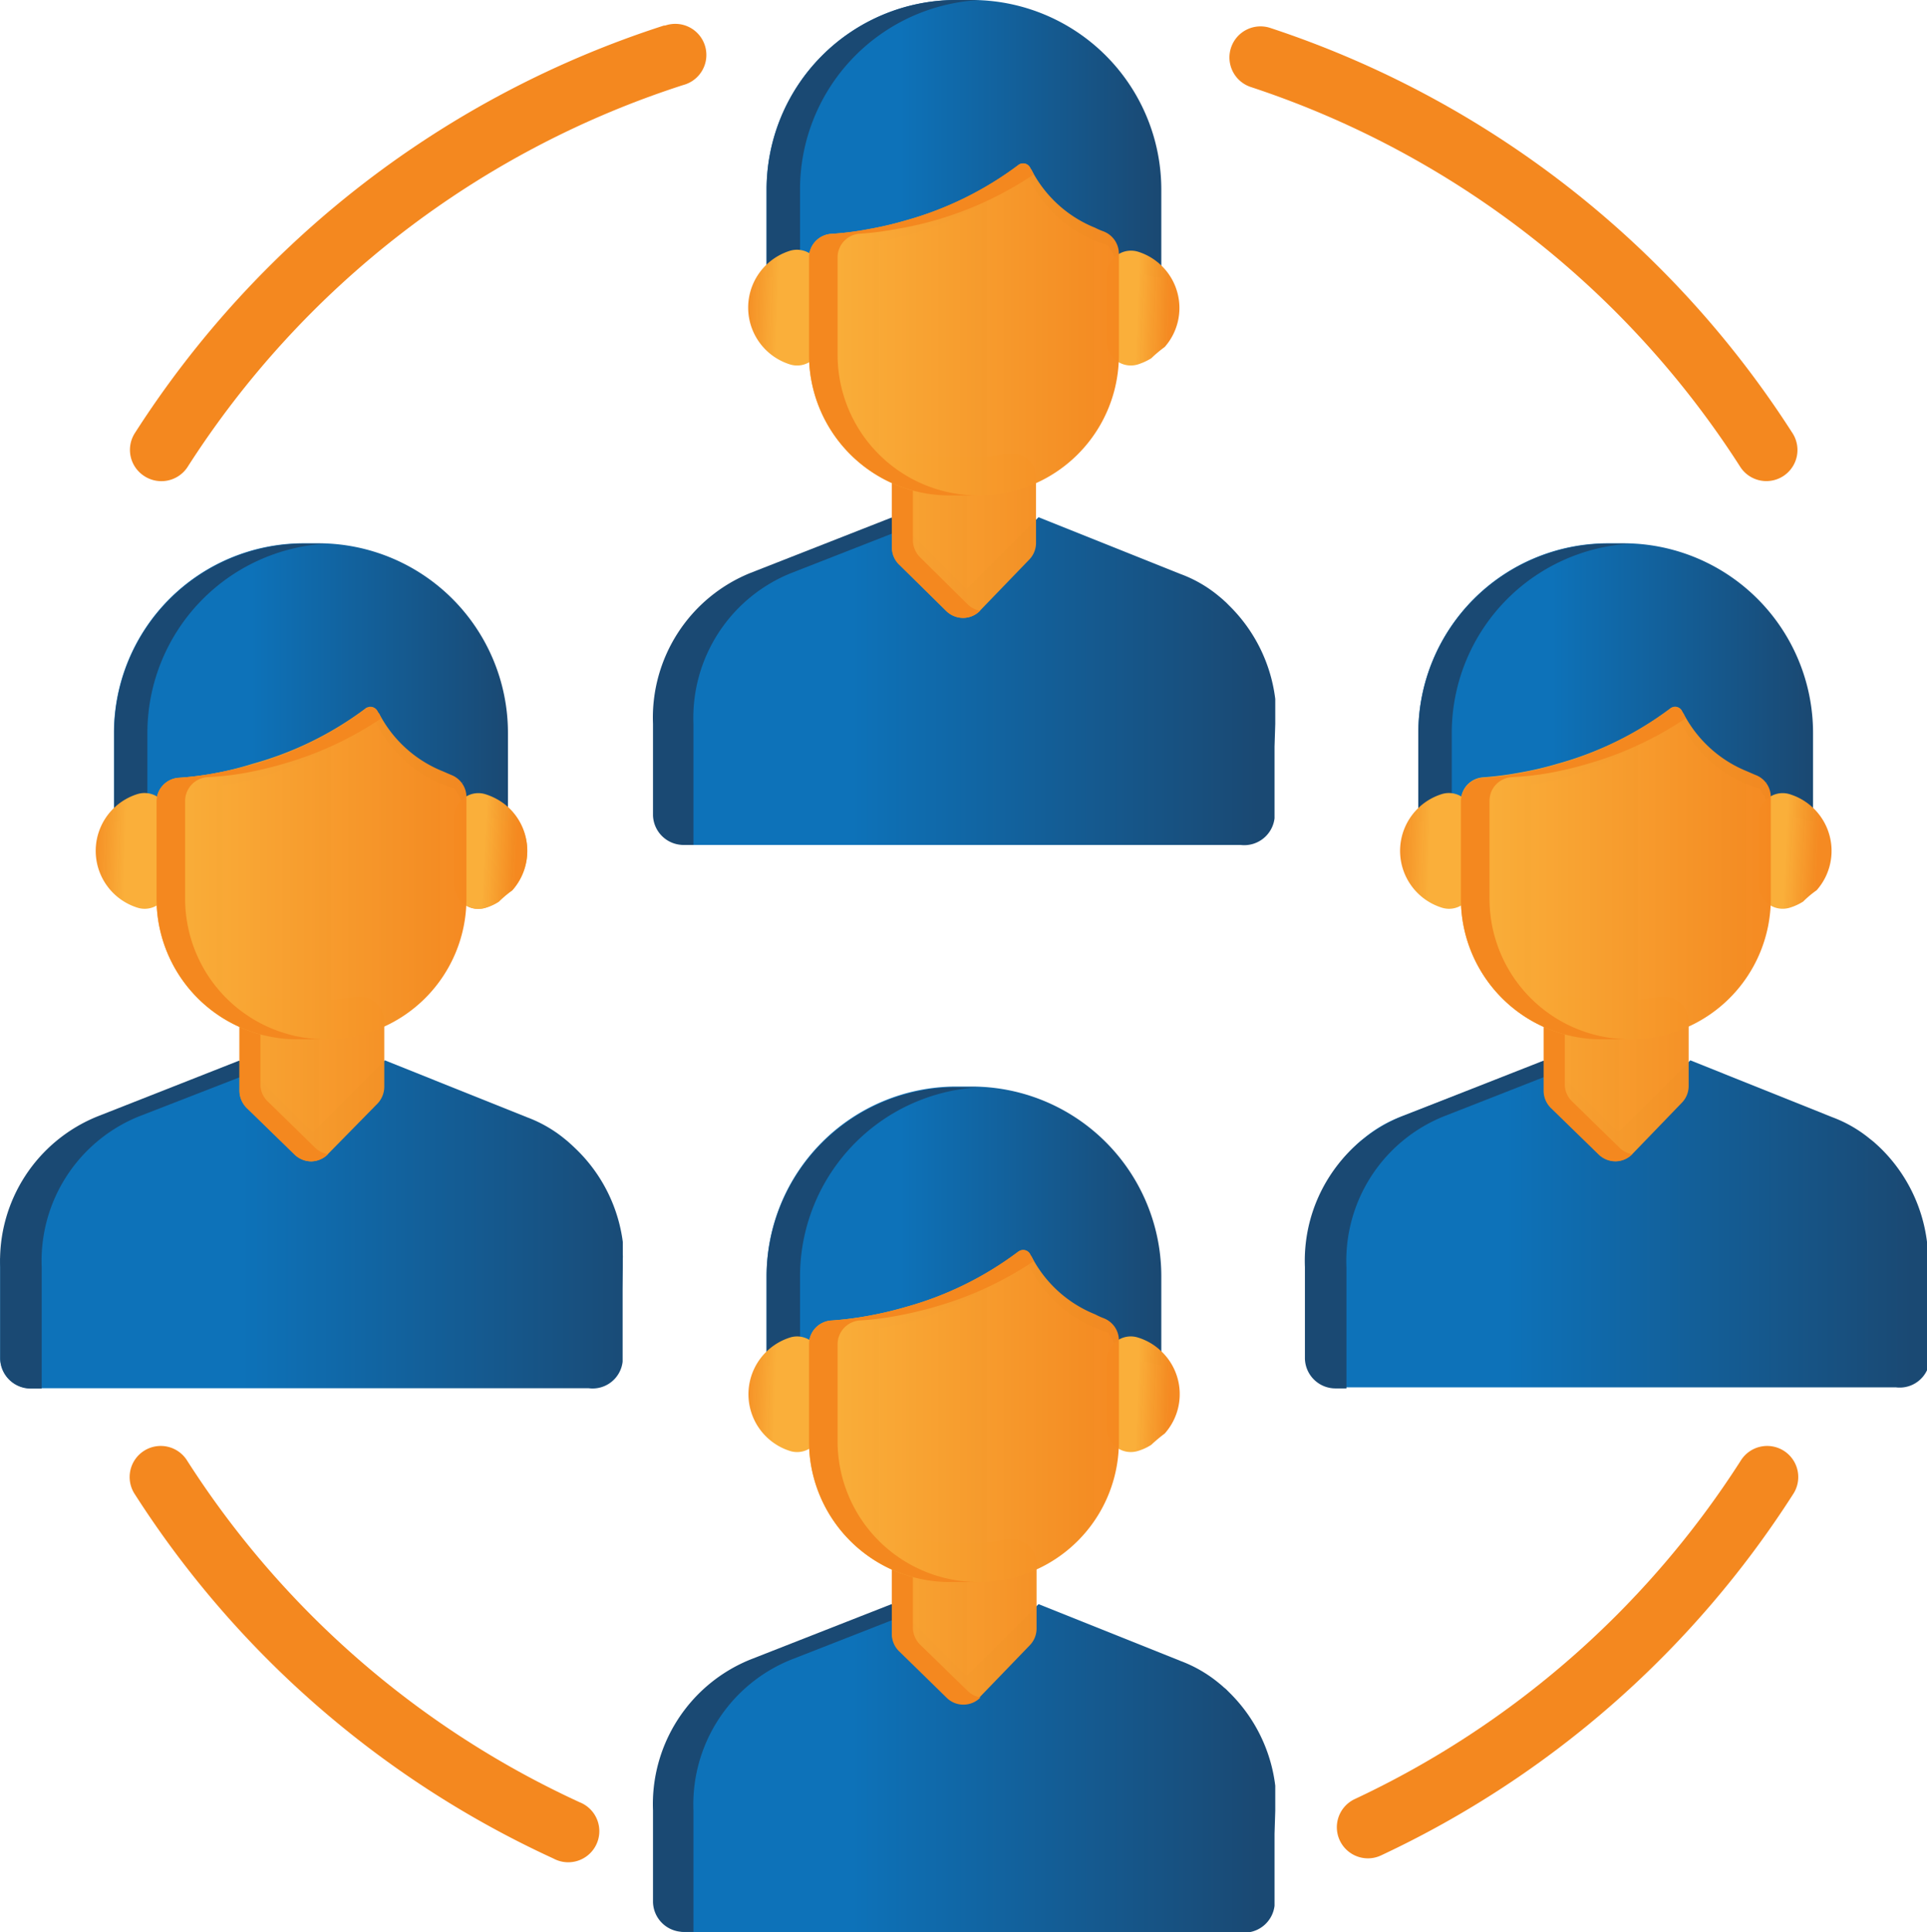
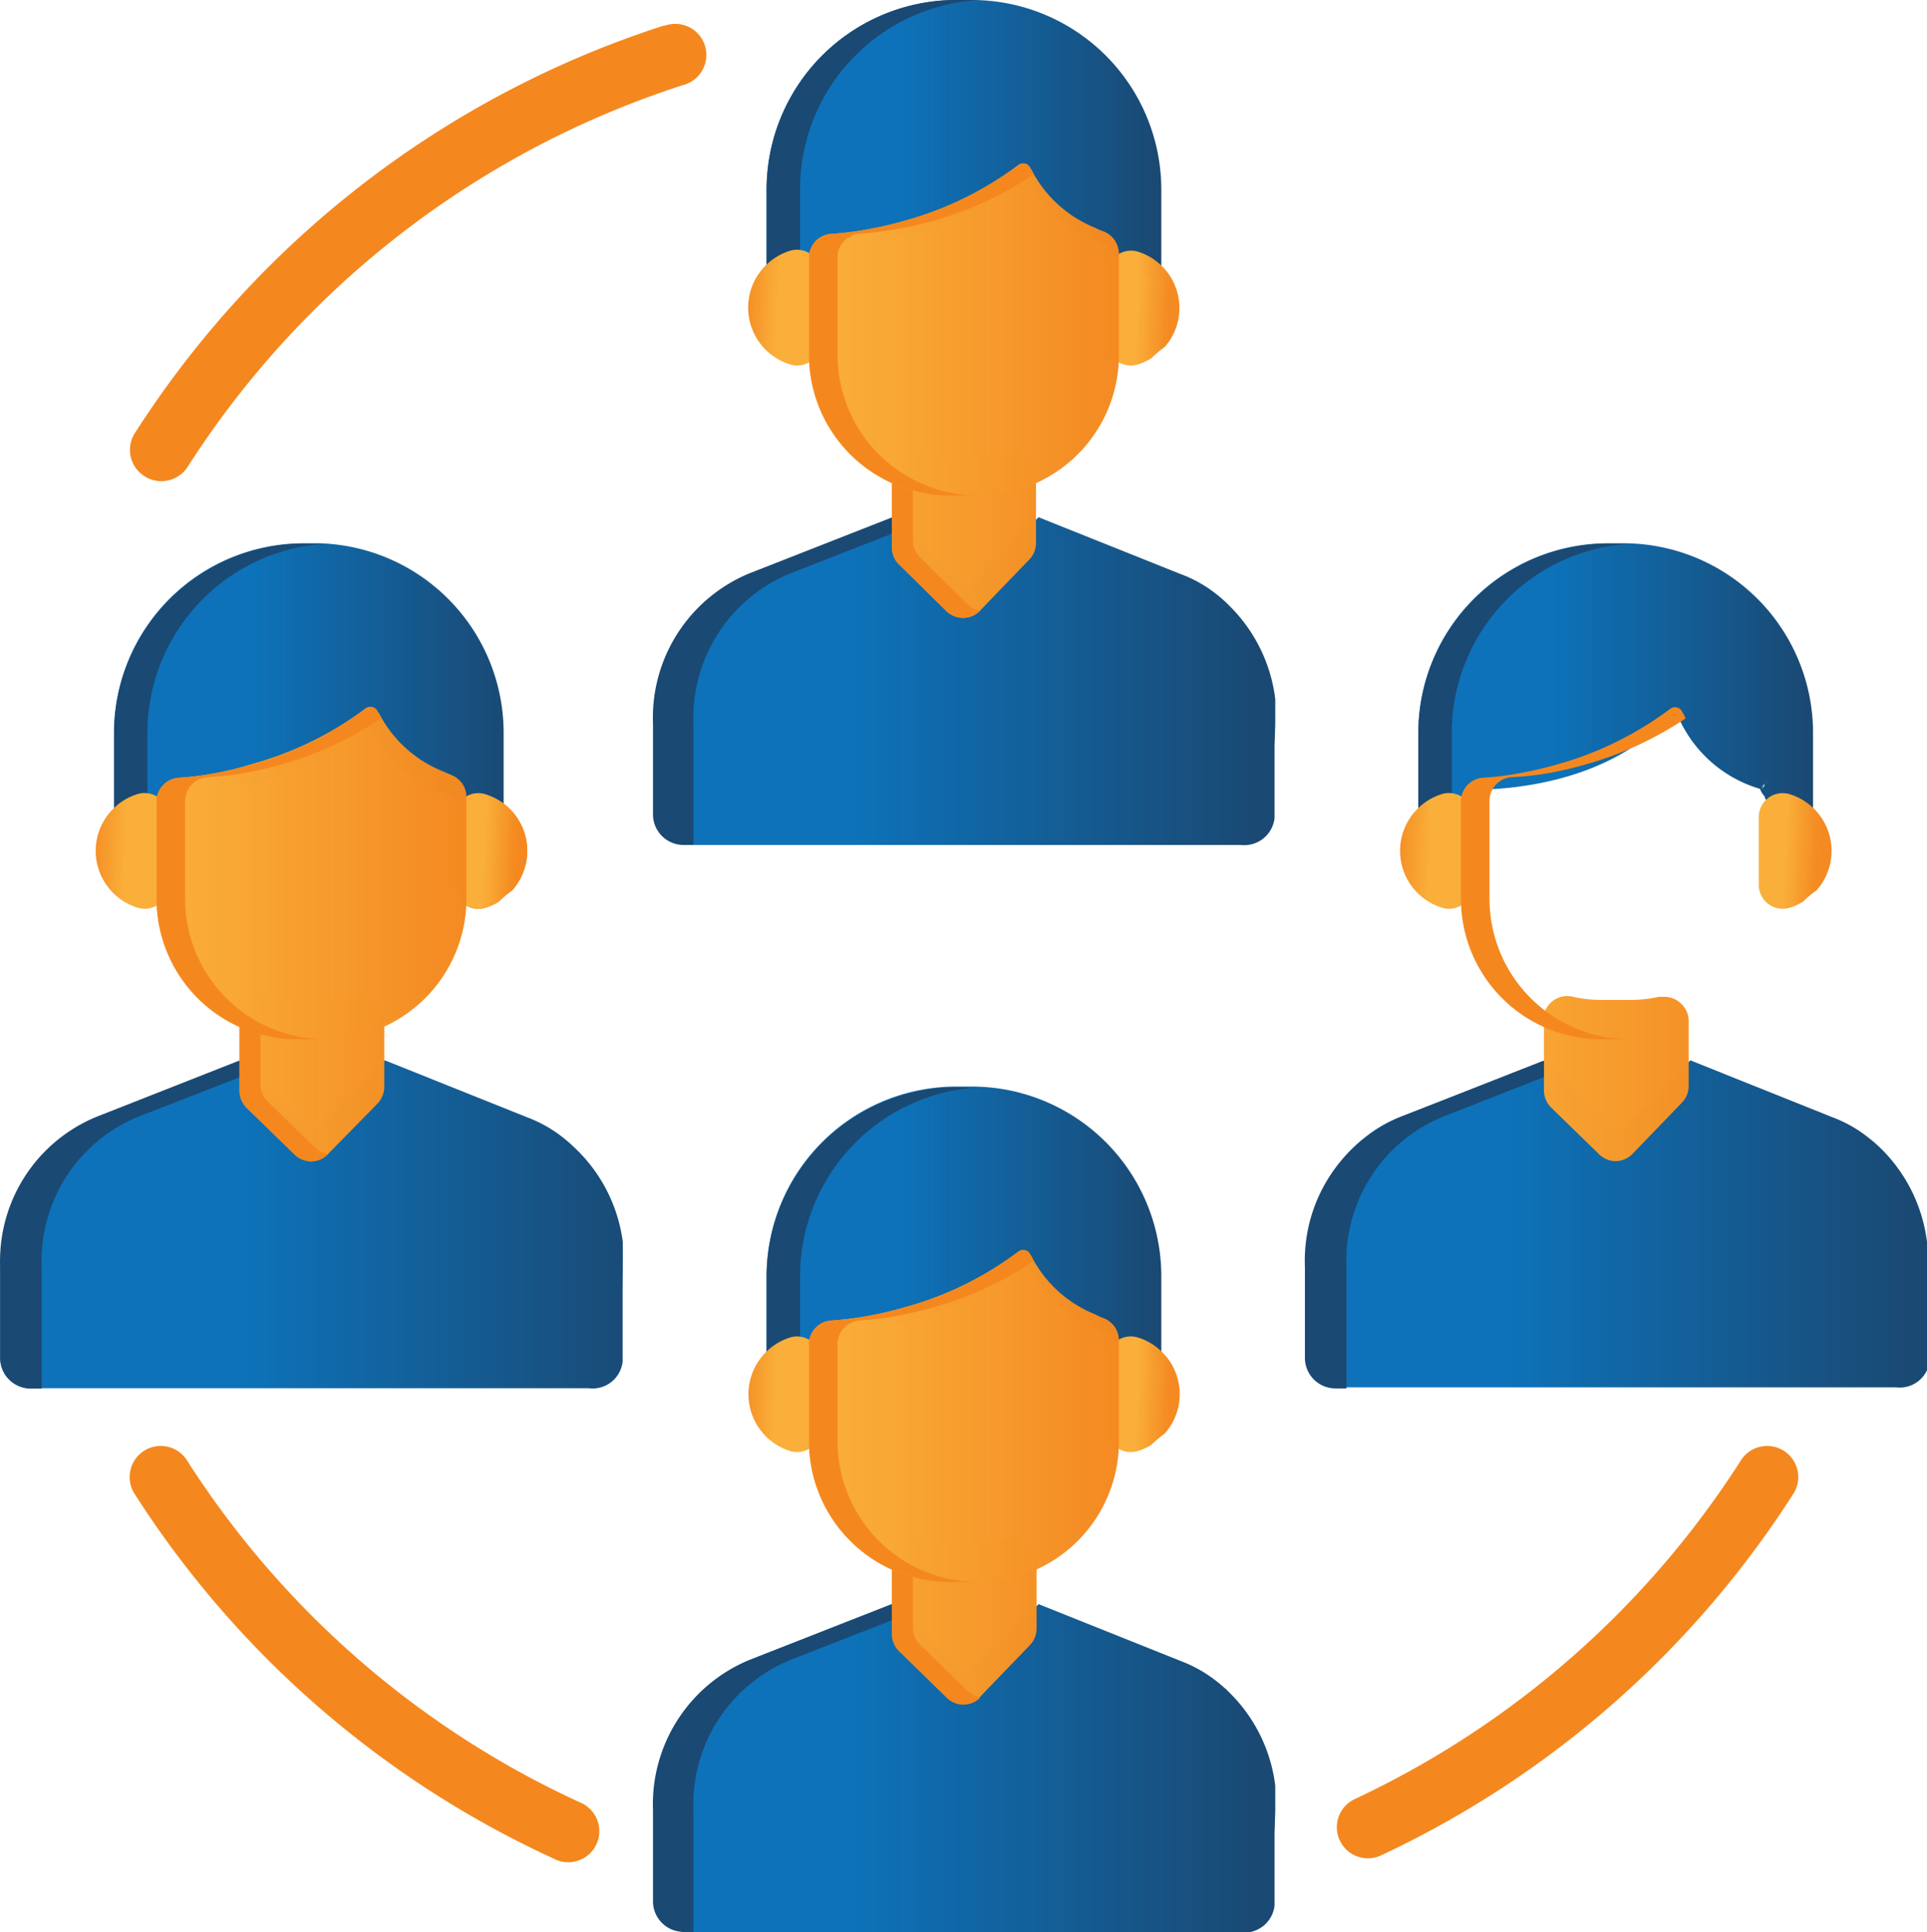
<svg xmlns="http://www.w3.org/2000/svg" xmlns:xlink="http://www.w3.org/1999/xlink" id="Layer_1" data-name="Layer 1" viewBox="0 0 107.21 107.47">
  <defs>
    <style>.cls-1{fill:#f4881f;}.cls-2{fill:url(#linear-gradient);}.cls-3{fill:url(#linear-gradient-2);}.cls-4{fill:#1a4973;}.cls-5{fill:url(#linear-gradient-3);}.cls-6{fill:url(#linear-gradient-4);}.cls-7{fill:url(#linear-gradient-5);}.cls-8{fill:url(#linear-gradient-6);}.cls-9{fill:url(#linear-gradient-7);}.cls-10{fill:url(#linear-gradient-8);}.cls-11{fill:url(#linear-gradient-9);}.cls-12{fill:url(#linear-gradient-10);}.cls-13{fill:url(#linear-gradient-11);}.cls-14{fill:url(#linear-gradient-12);}.cls-15{fill:url(#linear-gradient-13);}.cls-16{fill:url(#linear-gradient-14);}.cls-17{fill:url(#linear-gradient-15);}.cls-18{fill:url(#linear-gradient-16);}.cls-19{fill:url(#linear-gradient-17);}.cls-20{fill:url(#linear-gradient-18);}.cls-21{fill:url(#linear-gradient-19);}.cls-22{fill:url(#linear-gradient-20);}.cls-23{fill:url(#linear-gradient-21);}.cls-24{fill:url(#linear-gradient-22);}.cls-25{fill:url(#linear-gradient-23);}.cls-26{fill:url(#linear-gradient-24);}.cls-27{fill:url(#linear-gradient-25);}</style>
    <linearGradient id="linear-gradient" x1="-182.96" y1="417.36" x2="-181.96" y2="417.36" gradientTransform="matrix(4.05, 0, 0, -6.44, 765.82, 2733.38)" gradientUnits="userSpaceOnUse">
      <stop offset="0.12" stop-color="#f4881f" stop-opacity="0.99" />
      <stop offset="0.19" stop-color="#f48b21" stop-opacity="0.99" />
      <stop offset="1" stop-color="#faaf3a" />
    </linearGradient>
    <linearGradient id="linear-gradient-2" x1="-235.98" y1="454.35" x2="-234.98" y2="454.35" gradientTransform="matrix(34.64, 0, 0, -18.32, 8209.62, 8420.25)" gradientUnits="userSpaceOnUse">
      <stop offset="0.35" stop-color="#0d72b9" />
      <stop offset="1" stop-color="#1a4973" />
    </linearGradient>
    <linearGradient id="linear-gradient-3" x1="-231.92" y1="450.69" x2="-230.92" y2="450.69" gradientTransform="matrix(21.93, 0, 0, -15.49, 5128.39, 7047.12)" xlink:href="#linear-gradient-2" />
    <linearGradient id="linear-gradient-4" x1="-181.96" y1="417.33" x2="-182.48" y2="417.36" gradientTransform="matrix(4.05, 0, 0, -6.44, 802.35, 2763.92)" xlink:href="#linear-gradient" />
    <linearGradient id="linear-gradient-5" x1="-182.99" y1="417.4" x2="-182.42" y2="417.37" gradientTransform="matrix(4.05, 0, 0, -6.44, 781.99, 2763.28)" xlink:href="#linear-gradient" />
    <linearGradient id="linear-gradient-6" x1="-211.05" y1="434.5" x2="-213.39" y2="434.5" gradientTransform="matrix(8.07, 0, 0, -9.2, 1766.85, 4087.62)" xlink:href="#linear-gradient" />
    <linearGradient id="linear-gradient-7" x1="-227.79" y1="454.52" x2="-228.88" y2="454.52" gradientTransform="matrix(17.24, 0, 0, -18.47, 3991.81, 8473.36)" xlink:href="#linear-gradient" />
    <linearGradient id="linear-gradient-8" x1="-235.98" y1="454.36" x2="-234.98" y2="454.36" gradientTransform="matrix(34.64, 0, 0, -18.32, 8209.62, 8361.21)" xlink:href="#linear-gradient-2" />
    <linearGradient id="linear-gradient-9" x1="-231.92" y1="450.69" x2="-230.92" y2="450.69" gradientTransform="matrix(21.93, 0, 0, -15.48, 5128.39, 6986.67)" xlink:href="#linear-gradient-2" />
    <linearGradient id="linear-gradient-10" x1="-181.96" y1="417.33" x2="-182.48" y2="417.36" gradientTransform="matrix(4.05, 0, 0, -6.44, 802.35, 2703.46)" xlink:href="#linear-gradient" />
    <linearGradient id="linear-gradient-11" x1="-182.99" y1="417.4" x2="-182.42" y2="417.37" gradientTransform="matrix(4.05, 0, 0, -6.43, 781.99, 2702.8)" xlink:href="#linear-gradient" />
    <linearGradient id="linear-gradient-12" x1="-211.05" y1="434.5" x2="-213.39" y2="434.5" gradientTransform="matrix(8.07, 0, 0, -9.2, 1766.85, 4027.18)" xlink:href="#linear-gradient" />
    <linearGradient id="linear-gradient-13" x1="-227.79" y1="454.52" x2="-228.88" y2="454.52" gradientTransform="matrix(17.24, 0, 0, -18.47, 3991.81, 8412.89)" xlink:href="#linear-gradient" />
    <linearGradient id="linear-gradient-14" x1="-235.98" y1="454.35" x2="-234.98" y2="454.35" gradientTransform="matrix(34.63, 0, 0, -18.31, 8243.67, 8389.06)" xlink:href="#linear-gradient-2" />
    <linearGradient id="linear-gradient-15" x1="-231.92" y1="450.69" x2="-230.92" y2="450.69" gradientTransform="matrix(21.93, 0, 0, -15.48, 5164.65, 7016.88)" xlink:href="#linear-gradient-2" />
    <linearGradient id="linear-gradient-16" x1="-181.94" y1="417.32" x2="-182.46" y2="417.36" gradientTransform="matrix(4.05, 0, 0, -6.44, 838.37, 2733.51)" xlink:href="#linear-gradient" />
    <linearGradient id="linear-gradient-17" x1="-182.99" y1="417.4" x2="-182.42" y2="417.37" gradientTransform="matrix(4.05, 0, 0, -6.43, 818.26, 2733.01)" xlink:href="#linear-gradient" />
    <linearGradient id="linear-gradient-18" x1="-211.05" y1="434.5" x2="-213.39" y2="434.5" gradientTransform="matrix(8.07, 0, 0, -9.2, 1803.12, 4057.41)" xlink:href="#linear-gradient" />
    <linearGradient id="linear-gradient-19" x1="-227.79" y1="454.52" x2="-228.88" y2="454.52" gradientTransform="matrix(17.24, 0, 0, -18.47, 4028.07, 8443.12)" xlink:href="#linear-gradient" />
    <linearGradient id="linear-gradient-20" x1="-235.98" y1="454.35" x2="-234.98" y2="454.35" gradientTransform="matrix(34.63, 0, 0, -18.32, 8173.3, 8390.96)" xlink:href="#linear-gradient-2" />
    <linearGradient id="linear-gradient-21" x1="-231.92" y1="450.69" x2="-230.92" y2="450.69" gradientTransform="matrix(21.93, 0, 0, -15.48, 5092.32, 7016.88)" xlink:href="#linear-gradient-2" />
    <linearGradient id="linear-gradient-22" x1="-181.96" y1="417.32" x2="-182.48" y2="417.36" gradientTransform="matrix(4.05, 0, 0, -6.44, 766.04, 2733.52)" xlink:href="#linear-gradient" />
    <linearGradient id="linear-gradient-23" x1="-182.99" y1="417.4" x2="-182.42" y2="417.37" gradientTransform="matrix(4.05, 0, 0, -6.43, 745.69, 2733.02)" xlink:href="#linear-gradient" />
    <linearGradient id="linear-gradient-24" x1="-211.05" y1="434.5" x2="-213.39" y2="434.5" gradientTransform="matrix(8.07, 0, 0, -9.2, 1730.79, 4057.53)" xlink:href="#linear-gradient" />
    <linearGradient id="linear-gradient-25" x1="-227.78" y1="454.52" x2="-228.88" y2="454.52" gradientTransform="matrix(17.24, 0, 0, -18.47, 3955.26, 8443.12)" xlink:href="#linear-gradient" />
  </defs>
-   <path class="cls-1" d="M69.61,4.85A51.46,51.46,0,0,1,96.83,26a1.73,1.73,0,0,0,2.91-1.87h0A54.93,54.93,0,0,0,70.68,1.56a1.73,1.73,0,1,0-1.07,3.29Z" transform="translate(0.01 0)" />
  <path class="cls-1" d="M8,26.47A1.74,1.74,0,0,0,10.41,26h0A51.48,51.48,0,0,1,38,4.73a1.73,1.73,0,1,0-1-3.31l-.07,0A54.93,54.93,0,0,0,7.5,24.08,1.73,1.73,0,0,0,8,26.47Z" transform="translate(0.01 0)" />
  <path class="cls-1" d="M10.41,81.26A1.73,1.73,0,1,0,7.5,83.13a54.79,54.79,0,0,0,23.28,20.25,1.73,1.73,0,1,0,1.46-3.13h0A51.38,51.38,0,0,1,10.41,81.26Z" transform="translate(0.01 0)" />
  <path class="cls-1" d="M76.11,103.37a1.7,1.7,0,0,0,.73-.17,54.8,54.8,0,0,0,22.9-20.07,1.73,1.73,0,1,0-2.91-1.87,51.35,51.35,0,0,1-21.46,18.81,1.73,1.73,0,0,0,.74,3.3Z" transform="translate(0.01 0)" />
  <path class="cls-2" d="M27,44.19a1.33,1.33,0,0,0-1.73,1.27v3.78a1.33,1.33,0,0,0,1.33,1.32,1.39,1.39,0,0,0,.4-.06,2.92,2.92,0,0,0,.74-.34,6.58,6.58,0,0,1,.75-.63,3.28,3.28,0,0,0-.28-4.65A3.18,3.18,0,0,0,27,44.19Z" transform="translate(0.01 0)" />
  <path class="cls-3" d="M70.94,100.72c0-.15,0-.28,0-.42v-.06c0-.07,0-.13,0-.2s0-.18,0-.26,0-.07,0-.11,0-.23,0-.34v0a8.75,8.75,0,0,0-2.57-5.2l0,0-.18-.18-.1-.08-.11-.1-.18-.15,0,0a7.44,7.44,0,0,0-2.13-1.23h0l-7.9-3.16-2,2-2,2-2-2-2-2-7.89,3.16h0a7.36,7.36,0,0,0-2.14,1.23l0,0-.18.15-.11.1-.09.08-.19.18,0,0a8.75,8.75,0,0,0-2.57,5.2v0c0,.11,0,.23,0,.34a.41.41,0,0,1,0,.11c0,.08,0,.17,0,.26a1.36,1.36,0,0,1,0,.2v.06c0,.14,0,.27,0,.42V102h0v3.83a1.7,1.7,0,0,0,1.74,1.66H69a1.7,1.7,0,0,0,1.9-1.48s0-.11,0-.17V102h0Z" transform="translate(0.01 0)" />
  <path class="cls-4" d="M49.59,89.23l-7.85,3.08h0a8.68,8.68,0,0,0-5.42,8.39v5.09A1.7,1.7,0,0,0,38,107.46h.57v-6.74A8.68,8.68,0,0,1,44,92.32h0l6.21-2.43Z" transform="translate(0.01 0)" />
  <path class="cls-5" d="M54,60.44h-.85A10.55,10.55,0,0,0,42.64,71v4.94s2.4-.24,2.69-1.4h0a1.51,1.51,0,0,0,.25-.37c1.36,0,7.72-.09,11.35-4.48a7.19,7.19,0,0,0,4.72,4.43,1.26,1.26,0,0,0,.25.41h0c.3,1.17,2.7,1.4,2.7,1.4V71A10.55,10.55,0,0,0,54,60.44ZM62,73.77l.1-.07h0l-.17.12Zm0,0v0l0-.07h0l0,.09Zm-.28.22h0l.26-.19-.06.06-.19.14Zm.21-.07-.08.17h0l.14-.27h0Z" transform="translate(0.01 0)" />
  <path class="cls-4" d="M44.5,73.7V71a10.54,10.54,0,0,1,10-10.52l-.5,0h-.85A10.55,10.55,0,0,0,42.64,71v5a6.28,6.28,0,0,0,1.86-.52Z" transform="translate(0.01 0)" />
  <path class="cls-6" d="M63.3,74.4a1.32,1.32,0,0,0-1.72,1.26v3.79a1.32,1.32,0,0,0,1.32,1.32,1.34,1.34,0,0,0,.4-.06,2.92,2.92,0,0,0,.74-.34,8.93,8.93,0,0,1,.75-.63,3.29,3.29,0,0,0-.27-4.65,3.22,3.22,0,0,0-1.22-.69Z" transform="translate(0.01 0)" />
  <path class="cls-7" d="M45.12,74.6a1.31,1.31,0,0,0-1.18-.2,3.31,3.31,0,0,0,0,6.31,1.32,1.32,0,0,0,1.66-.87,1.34,1.34,0,0,0,.07-.4V75.66A1.35,1.35,0,0,0,45.12,74.6Z" transform="translate(0.01 0)" />
  <path class="cls-8" d="M57.24,86a1.34,1.34,0,0,0-1-.37h-.05a1,1,0,0,0-.24,0,7.36,7.36,0,0,1-1.55.17H52.81a7.2,7.2,0,0,1-1.6-.18,1.33,1.33,0,0,0-1.59,1,1.36,1.36,0,0,0,0,.29v3.88a1.31,1.31,0,0,0,.4,1l2.66,2.6a1.34,1.34,0,0,0,.93.38h0a1.35,1.35,0,0,0,.93-.41l2.75-2.85a1.33,1.33,0,0,0,.37-.92V87A1.28,1.28,0,0,0,57.24,86Z" transform="translate(0.01 0)" />
  <path class="cls-1" d="M53.85,94.08l-2.67-2.6a1.35,1.35,0,0,1-.4-1V86.58a1.31,1.31,0,0,1,.36-.9,1.32,1.32,0,0,0-1.53,1.07,1.79,1.79,0,0,0,0,.23v3.87a1.32,1.32,0,0,0,.4,1l2.66,2.6a1.31,1.31,0,0,0,.93.37h0a1.32,1.32,0,0,0,.94-.4h0A1.31,1.31,0,0,1,53.85,94.08Z" transform="translate(0.01 0)" />
  <path class="cls-9" d="M61.38,73.32a3.82,3.82,0,0,1-.46-.21,6.85,6.85,0,0,1-3.53-3.2.86.86,0,0,1-.07-.1.43.43,0,0,0-.57-.24.24.24,0,0,0-.11.06h0a18.7,18.7,0,0,1-6.25,3.07,20.38,20.38,0,0,1-4.16.76A1.32,1.32,0,0,0,45,74.78v5.41A7.82,7.82,0,0,0,52.81,88h1.62a7.81,7.81,0,0,0,7.81-7.81V74.56A1.32,1.32,0,0,0,61.38,73.32Z" transform="translate(0.01 0)" />
  <path class="cls-1" d="M46.59,80.19V74.77a1.33,1.33,0,0,1,1.23-1.32,16.35,16.35,0,0,0,2.09-.26c.7-.13,1.39-.29,2.08-.49a19.51,19.51,0,0,0,5.52-2.55,2.67,2.67,0,0,1-.12-.24l-.07-.11a.44.44,0,0,0-.57-.24l-.11.06h0a18.72,18.72,0,0,1-6.25,3.08,20.75,20.75,0,0,1-2.07.49,16.35,16.35,0,0,1-2.09.26A1.33,1.33,0,0,0,45,74.77v5.42A7.83,7.83,0,0,0,52.81,88H54.4A7.83,7.83,0,0,1,46.59,80.19Z" transform="translate(0.01 0)" />
  <path class="cls-10" d="M70.94,40.27c0-.14,0-.27,0-.41V39.8c0-.07,0-.14,0-.21s0-.17,0-.26,0-.07,0-.1,0-.23,0-.35v0a8.78,8.78,0,0,0-2.57-5.2h0l-.18-.18-.1-.09-.11-.1-.18-.15h0a7.22,7.22,0,0,0-2.13-1.23h0l-7.9-3.16-2,2-2,2-2-2-2-2-7.89,3.16h0a7.14,7.14,0,0,0-2.14,1.23h0l-.18.15-.11.1-.09.09-.19.18h0a8.78,8.78,0,0,0-2.57,5.2v0c0,.12,0,.23,0,.35a.34.34,0,0,1,0,.1c0,.09,0,.18,0,.27a1.5,1.5,0,0,1,0,.2v.05c0,.14,0,.28,0,.42v1.26h0v3.83A1.71,1.71,0,0,0,38.05,47l.17,0H69a1.7,1.7,0,0,0,1.9-1.48c0-.05,0-.11,0-.17V41.53h0Z" transform="translate(0.01 0)" />
  <path class="cls-4" d="M49.59,28.79l-7.85,3.08h0a8.68,8.68,0,0,0-5.42,8.39v5.09A1.7,1.7,0,0,0,38,47h.57V40.27A8.68,8.68,0,0,1,44,31.88h0l6.21-2.43Z" transform="translate(0.01 0)" />
  <path class="cls-11" d="M54,0h-.85A10.55,10.55,0,0,0,42.64,10.54v4.94s2.4-.24,2.69-1.4h0a1.34,1.34,0,0,0,.25-.37c1.36,0,7.72-.09,11.35-4.48a7.17,7.17,0,0,0,4.72,4.43,1.16,1.16,0,0,0,.25.41l0,0c.3,1.16,2.7,1.39,2.7,1.39V10.54A10.55,10.55,0,0,0,54,0ZM62,13.32l.1-.07h0l-.17.12Zm0,0v0l0-.07h0l0,.09Zm-.28.21h0l.26-.19-.06.06-.19.14Zm.21-.06-.08.17h0l.14-.26h0Z" transform="translate(0.01 0)" />
  <path class="cls-4" d="M44.5,13.26V10.54A10.55,10.55,0,0,1,54.53,0H53.18A10.55,10.55,0,0,0,42.64,10.54v4.94A6,6,0,0,0,44.5,15Z" transform="translate(0.01 0)" />
  <path class="cls-12" d="M63.3,14a1.34,1.34,0,0,0-1.66.87,1.39,1.39,0,0,0-.06.4V19a1.32,1.32,0,0,0,1.32,1.33,1.34,1.34,0,0,0,.4-.06,3.31,3.31,0,0,0,.74-.34,7.36,7.36,0,0,1,.75-.63A3.28,3.28,0,0,0,63.3,14Z" transform="translate(0.01 0)" />
  <path class="cls-13" d="M45.12,14.15a1.34,1.34,0,0,0-1.18-.2,3.31,3.31,0,0,0,0,6.32,1.32,1.32,0,0,0,1.66-.87,1.4,1.4,0,0,0,.07-.4V15.22A1.37,1.37,0,0,0,45.12,14.15Z" transform="translate(0.01 0)" />
  <path class="cls-14" d="M57.24,25.59a1.29,1.29,0,0,0-1-.36h-.05a1,1,0,0,0-.24,0,7.36,7.36,0,0,1-1.55.17H52.81a7.2,7.2,0,0,1-1.6-.18,1.33,1.33,0,0,0-1.59,1,1.53,1.53,0,0,0,0,.3v3.87a1.32,1.32,0,0,0,.4,1L52.65,34a1.33,1.33,0,0,0,.93.37h0a1.3,1.3,0,0,0,.93-.4l2.75-2.85a1.33,1.33,0,0,0,.37-.92V26.55A1.3,1.3,0,0,0,57.24,25.59Z" transform="translate(0.01 0)" />
  <path class="cls-1" d="M53.85,33.64,51.18,31a1.36,1.36,0,0,1-.4-1V26.14a1.34,1.34,0,0,1,.36-.91,1.33,1.33,0,0,0-1.53,1.08,1.64,1.64,0,0,0,0,.23v3.87a1.32,1.32,0,0,0,.4,1L52.65,34a1.35,1.35,0,0,0,.93.37h0a1.32,1.32,0,0,0,.94-.4v0A1.3,1.3,0,0,1,53.85,33.64Z" transform="translate(0.01 0)" />
  <path class="cls-15" d="M61.38,12.87a3.76,3.76,0,0,1-.46-.2,6.85,6.85,0,0,1-3.53-3.2l-.07-.1a.44.44,0,0,0-.57-.25.41.41,0,0,0-.11.07h0a18.89,18.89,0,0,1-6.25,3.07,20.75,20.75,0,0,1-2.07.49,16.35,16.35,0,0,1-2.09.26A1.33,1.33,0,0,0,45,14.34v5.41a7.82,7.82,0,0,0,7.81,7.81h1.62a7.81,7.81,0,0,0,7.81-7.81V14.12A1.33,1.33,0,0,0,61.38,12.87Z" transform="translate(0.01 0)" />
  <path class="cls-1" d="M46.59,19.75V14.33A1.32,1.32,0,0,1,47.82,13a16.37,16.37,0,0,0,2.09-.27A19,19,0,0,0,52,12.26,19.54,19.54,0,0,0,57.51,9.7a1.71,1.71,0,0,1-.12-.23l-.07-.11a.44.44,0,0,0-.57-.24.39.39,0,0,0-.11.06h0a18.91,18.91,0,0,1-6.25,3.08,18.27,18.27,0,0,1-2.07.48,16.37,16.37,0,0,1-2.09.27A1.32,1.32,0,0,0,45,14.33v5.42a7.83,7.83,0,0,0,7.81,7.81H54.4A7.83,7.83,0,0,1,46.59,19.75Z" transform="translate(0.01 0)" />
  <path class="cls-16" d="M107.2,70.49c0-.14,0-.27,0-.41V70a1.27,1.27,0,0,0,0-.2,2.11,2.11,0,0,0,0-.26.41.41,0,0,0,0-.11l0-.35v0a8.8,8.8,0,0,0-2.57-5.2l0,0-.19-.18-.09-.08-.11-.1-.19-.15,0,0a7.31,7.31,0,0,0-2.13-1.23h0l-7.89-3.16-2,2-2,2-2-2-2-2L78,62.09h0a7.31,7.31,0,0,0-2.13,1.23l0,0-.19.15-.11.1-.09.08-.19.18,0,0a8.74,8.74,0,0,0-2.56,5.2v0c0,.12,0,.23,0,.35s0,.07,0,.11a2.11,2.11,0,0,0,0,.26c0,.06,0,.13,0,.2v.06c0,.14,0,.27,0,.41v1.26h0v3.83a1.7,1.7,0,0,0,1.73,1.66h31a1.68,1.68,0,0,0,1.89-1.48.91.91,0,0,0,0-.17V71.75h0Z" transform="translate(0.01 0)" />
  <path class="cls-4" d="M85.86,59,78,62.09h0a8.67,8.67,0,0,0-5.41,8.39v5.09a1.7,1.7,0,0,0,1.73,1.66h.58V70.49a8.66,8.66,0,0,1,5.41-8.39h0l6.2-2.43Z" transform="translate(0.01 0)" />
  <path class="cls-17" d="M90.29,30.22h-.85A10.55,10.55,0,0,0,78.9,40.76V45.7s2.4-.24,2.69-1.4h0a1.15,1.15,0,0,0,.25-.37c1.36,0,7.72-.09,11.35-4.48a7.17,7.17,0,0,0,4.72,4.43,1.16,1.16,0,0,0,.25.41h0c.3,1.17,2.7,1.4,2.7,1.4V40.76A10.55,10.55,0,0,0,90.29,30.22Zm7.95,13.32.1-.07h0l-.16.12Zm0,0v0l0-.07h0l0,.09Zm-.28.21h0l.26-.19-.07.06-.19.14Zm.21-.06L98,43.9h0l.13-.26h0Z" transform="translate(0.01 0)" />
  <path class="cls-4" d="M80.76,43.48V40.76a10.55,10.55,0,0,1,10-10.52l-.5,0h-.85A10.55,10.55,0,0,0,78.9,40.76v5a6.37,6.37,0,0,0,1.86-.52Z" transform="translate(0.01 0)" />
  <path class="cls-18" d="M99.57,44.18a1.33,1.33,0,0,0-1.67.87,1.32,1.32,0,0,0-.06.39v3.79a1.33,1.33,0,0,0,1.33,1.32,1.39,1.39,0,0,0,.4-.06,3.09,3.09,0,0,0,.74-.34,5.69,5.69,0,0,1,.75-.63,3.3,3.3,0,0,0-1.49-5.34Z" transform="translate(0.01 0)" />
  <path class="cls-19" d="M81.39,44.37a1.34,1.34,0,0,0-1.18-.2,3.31,3.31,0,0,0,0,6.32,1.32,1.32,0,0,0,1.66-.87,1.34,1.34,0,0,0,.06-.4V45.44A1.33,1.33,0,0,0,81.39,44.37Z" transform="translate(0.01 0)" />
  <path class="cls-20" d="M93.51,55.82a1.32,1.32,0,0,0-1-.37h0l-.24,0a7.36,7.36,0,0,1-1.55.17H89.08a7.14,7.14,0,0,1-1.6-.18,1.32,1.32,0,0,0-1.59,1,1.35,1.35,0,0,0,0,.29v3.88a1.35,1.35,0,0,0,.4,1l2.67,2.6a1.34,1.34,0,0,0,.93.38h0a1.35,1.35,0,0,0,.93-.41l2.75-2.85a1.33,1.33,0,0,0,.37-.92V56.78A1.32,1.32,0,0,0,93.51,55.82Z" transform="translate(0.01 0)" />
-   <path class="cls-1" d="M90.11,63.86l-2.66-2.6a1.31,1.31,0,0,1-.4-1V56.36a1.31,1.31,0,0,1,.36-.9,1.33,1.33,0,0,0-1.54,1.07,1.79,1.79,0,0,0,0,.23v3.87a1.36,1.36,0,0,0,.4,1l2.67,2.6a1.33,1.33,0,0,0,.93.37h0a1.3,1.3,0,0,0,.93-.4v0A1.26,1.26,0,0,1,90.11,63.86Z" transform="translate(0.01 0)" />
-   <path class="cls-21" d="M97.64,43.1l-.46-.2a6.88,6.88,0,0,1-3.52-3.2l-.07-.11a.43.43,0,0,0-.58-.24.27.27,0,0,0-.1.06h0a18.79,18.79,0,0,1-6.25,3.07,18.48,18.48,0,0,1-2.08.49,18.2,18.2,0,0,1-2.08.27,1.32,1.32,0,0,0-1.23,1.32V50a7.81,7.81,0,0,0,7.81,7.81H90.7A7.82,7.82,0,0,0,98.51,50V44.34A1.31,1.31,0,0,0,97.64,43.1Z" transform="translate(0.01 0)" />
  <path class="cls-1" d="M82.86,50V44.55a1.32,1.32,0,0,1,1.23-1.32A16.19,16.19,0,0,0,86.17,43a21,21,0,0,0,2.08-.49,19.38,19.38,0,0,0,5.52-2.55l-.11-.24a.41.41,0,0,1-.07-.11.45.45,0,0,0-.58-.24l-.1.06h0a18.91,18.91,0,0,1-6.25,3.08,21,21,0,0,1-2.08.49,16.19,16.19,0,0,1-2.08.26,1.32,1.32,0,0,0-1.23,1.32V50a7.81,7.81,0,0,0,7.81,7.81h1.59A7.82,7.82,0,0,1,82.86,50Z" transform="translate(0.01 0)" />
  <path class="cls-22" d="M34.64,70.49c0-.14,0-.27,0-.41V70a1.23,1.23,0,0,0,0-.2c0-.09,0-.18,0-.26s0-.07,0-.11,0-.23,0-.35v0A8.75,8.75,0,0,0,32,63.88l0,0-.19-.18-.09-.08-.11-.1-.18-.15,0,0a7.36,7.36,0,0,0-2.14-1.23h0l-7.89-3.16-2,2-2,2-2-2-2-2-7.9,3.16h0a7.22,7.22,0,0,0-2.13,1.23h0l-.18.15-.11.1-.1.09-.19.18h0a8.72,8.72,0,0,0-2.57,5.2v0c0,.11,0,.23,0,.35s0,.07,0,.1,0,.18,0,.26S0,70,0,70v.06c0,.13,0,.27,0,.41v1.26H0v3.83a1.7,1.7,0,0,0,1.74,1.66h31a1.68,1.68,0,0,0,1.89-1.48s0-.11,0-.17V71.75h0Z" transform="translate(0.01 0)" />
  <path class="cls-4" d="M13.29,59,5.44,62.09h0A8.66,8.66,0,0,0,0,70.49v5.09a1.7,1.7,0,0,0,1.73,1.66h.58V70.49A8.67,8.67,0,0,1,7.72,62.1h0L14,59.66Z" transform="translate(0.01 0)" />
-   <path class="cls-23" d="M17.72,30.22h-.85A10.55,10.55,0,0,0,6.33,40.76V45.7s2.4-.24,2.7-1.4H9a1.31,1.31,0,0,0,.24-.37c1.37,0,7.72-.09,11.35-4.48a7.19,7.19,0,0,0,4.72,4.43,1.55,1.55,0,0,0,.25.41h0c.29,1.17,2.69,1.4,2.69,1.4V40.76A10.55,10.55,0,0,0,17.72,30.22Zm8,13.32.1-.07h0l-.16.12Zm-.05,0v0l0-.07h0l0,.09Zm-.28.21h0l.26-.19-.06.06-.19.14Zm.21-.06-.08.17h0l.14-.26h0Z" transform="translate(0.01 0)" />
+   <path class="cls-23" d="M17.72,30.22h-.85A10.55,10.55,0,0,0,6.33,40.76V45.7s2.4-.24,2.7-1.4H9c1.37,0,7.72-.09,11.35-4.48a7.19,7.19,0,0,0,4.72,4.43,1.55,1.55,0,0,0,.25.41h0c.29,1.17,2.69,1.4,2.69,1.4V40.76A10.55,10.55,0,0,0,17.72,30.22Zm8,13.32.1-.07h0l-.16.12Zm-.05,0v0l0-.07h0l0,.09Zm-.28.21h0l.26-.19-.06.06-.19.14Zm.21-.06-.08.17h0l.14-.26h0Z" transform="translate(0.01 0)" />
  <path class="cls-4" d="M8.19,43.48V40.76a10.55,10.55,0,0,1,10-10.52l-.5,0h-.85A10.55,10.55,0,0,0,6.34,40.76v5a6.22,6.22,0,0,0,1.85-.52Z" transform="translate(0.01 0)" />
  <path class="cls-24" d="M27,44.18a1.32,1.32,0,0,0-1.66.87,1.06,1.06,0,0,0-.06.39v3.79a1.31,1.31,0,0,0,1.32,1.32,1.39,1.39,0,0,0,.4-.06,2.92,2.92,0,0,0,.74-.34,5.69,5.69,0,0,1,.75-.63,3.3,3.3,0,0,0-.27-4.66A3.42,3.42,0,0,0,27,44.18Z" transform="translate(0.01 0)" />
  <path class="cls-25" d="M8.82,44.37a1.34,1.34,0,0,0-1.18-.2,3.31,3.31,0,0,0,0,6.32,1.32,1.32,0,0,0,1.66-.87,1.34,1.34,0,0,0,.06-.4V45.44A1.33,1.33,0,0,0,8.82,44.37Z" transform="translate(0.01 0)" />
  <path class="cls-26" d="M20.94,55.82a1.3,1.3,0,0,0-1-.37h0l-.24,0a7.36,7.36,0,0,1-1.55.17H16.51a7.14,7.14,0,0,1-1.6-.18,1.32,1.32,0,0,0-1.59,1,1,1,0,0,0,0,.3v3.88a1.35,1.35,0,0,0,.4,1l2.67,2.6a1.34,1.34,0,0,0,.92.38h0a1.37,1.37,0,0,0,.93-.41L21,61.38a1.37,1.37,0,0,0,.37-.92V56.78A1.32,1.32,0,0,0,20.94,55.82Z" transform="translate(0.01 0)" />
  <path class="cls-1" d="M17.54,63.86l-2.66-2.6a1.31,1.31,0,0,1-.4-1V56.36a1.31,1.31,0,0,1,.36-.9,1.31,1.31,0,0,0-1.53,1.07.91.91,0,0,0,0,.23v3.87a1.36,1.36,0,0,0,.4,1l2.67,2.6a1.33,1.33,0,0,0,.93.37h0a1.3,1.3,0,0,0,.93-.4v0A1.3,1.3,0,0,1,17.54,63.86Z" transform="translate(0.01 0)" />
  <path class="cls-27" d="M25.08,43.1l-.46-.2a6.86,6.86,0,0,1-3.53-3.2L21,39.59a.43.43,0,0,0-.57-.24.24.24,0,0,0-.11.06h0a18.79,18.79,0,0,1-6.25,3.07A18.48,18.48,0,0,1,12,43a18.2,18.2,0,0,1-2.08.27A1.32,1.32,0,0,0,8.7,44.56V50a7.81,7.81,0,0,0,7.81,7.81h1.62A7.82,7.82,0,0,0,25.94,50V44.34A1.32,1.32,0,0,0,25.08,43.1Z" transform="translate(0.01 0)" />
  <path class="cls-1" d="M10.29,50V44.55a1.33,1.33,0,0,1,1.23-1.32A16,16,0,0,0,13.6,43a21,21,0,0,0,2.08-.49,19.26,19.26,0,0,0,5.52-2.55l-.11-.24a.41.41,0,0,1-.07-.11.44.44,0,0,0-.57-.24l-.11.06h0a18.81,18.81,0,0,1-6.25,3.08A21,21,0,0,1,12,43a16.19,16.19,0,0,1-2.08.26A1.33,1.33,0,0,0,8.7,44.55V50a7.82,7.82,0,0,0,7.81,7.81H18.1A7.82,7.82,0,0,1,10.29,50Z" transform="translate(0.01 0)" />
</svg>